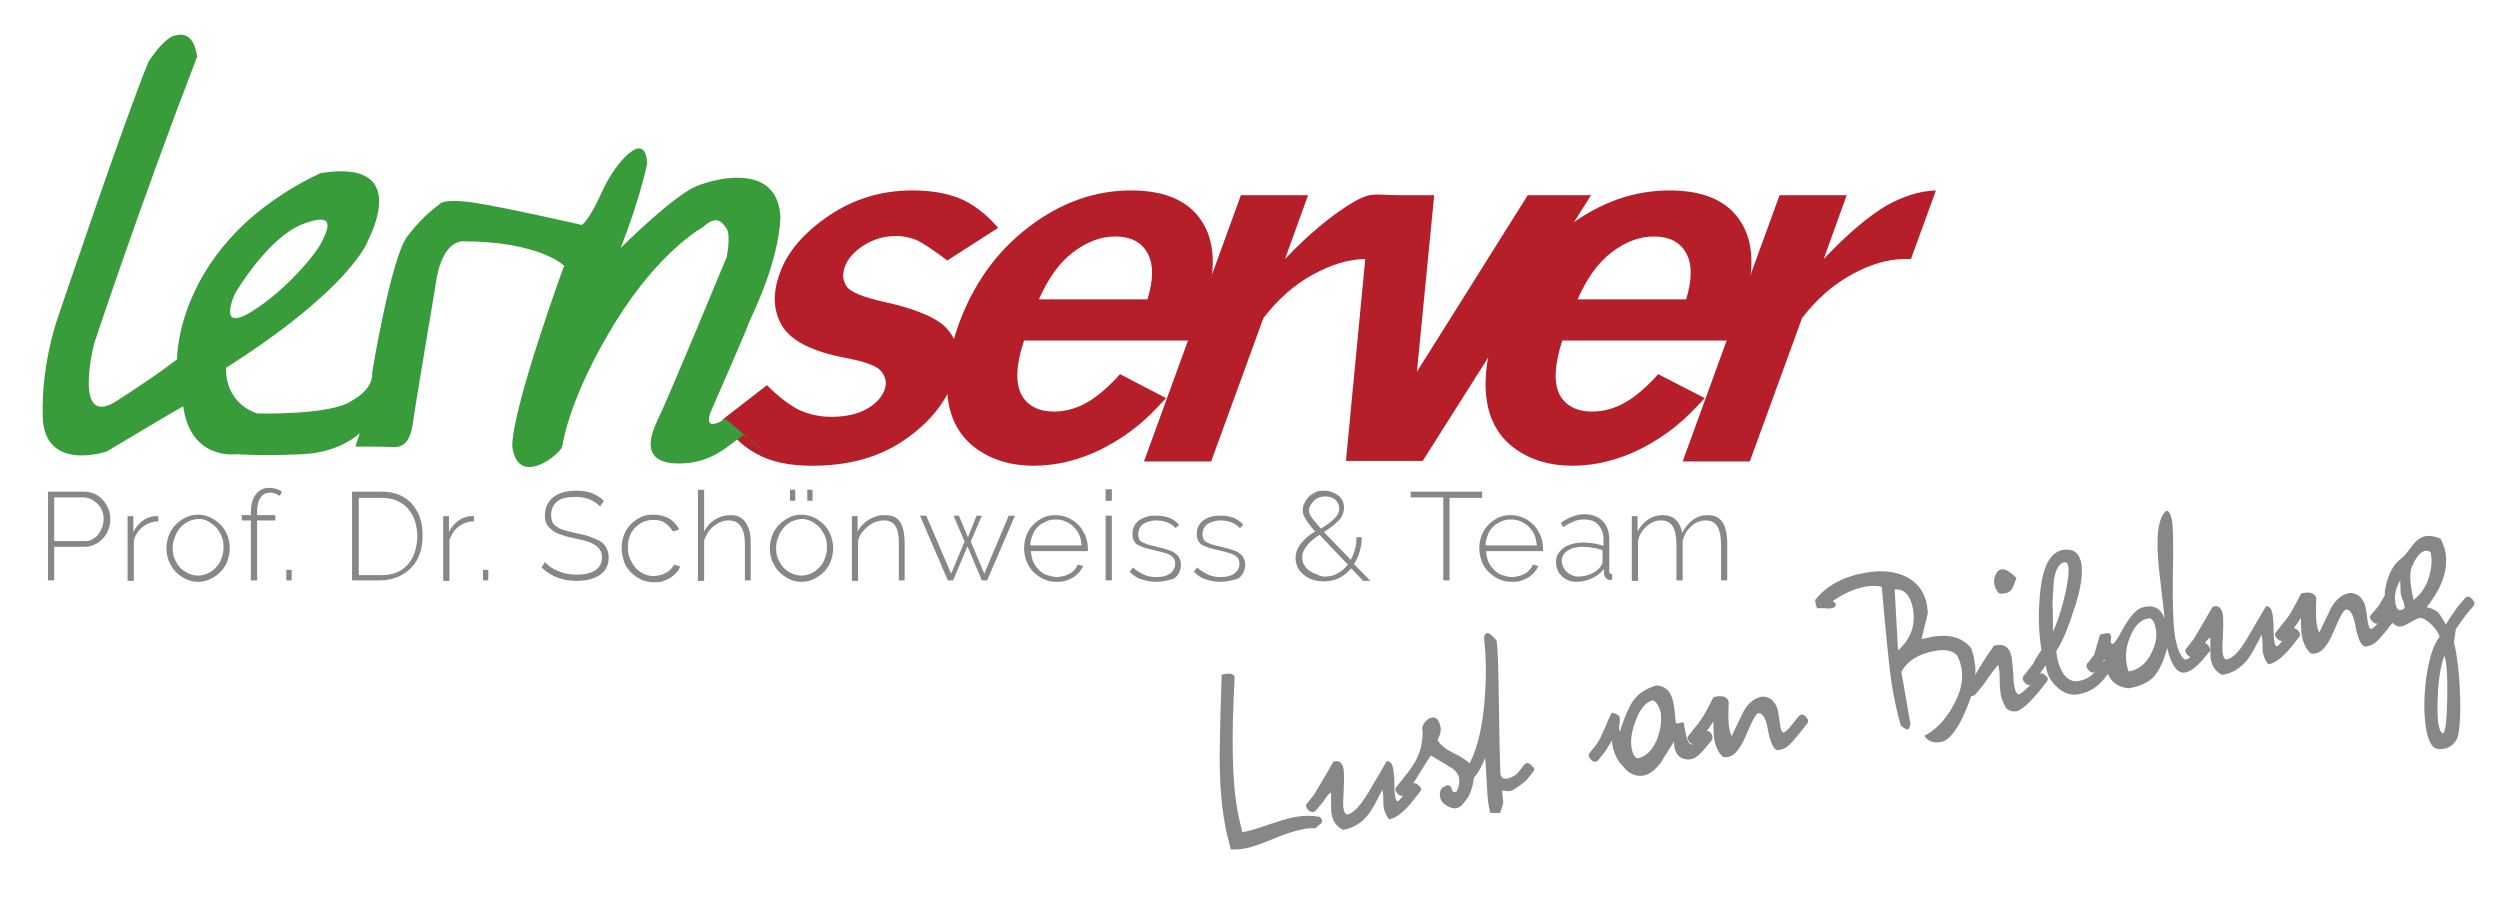
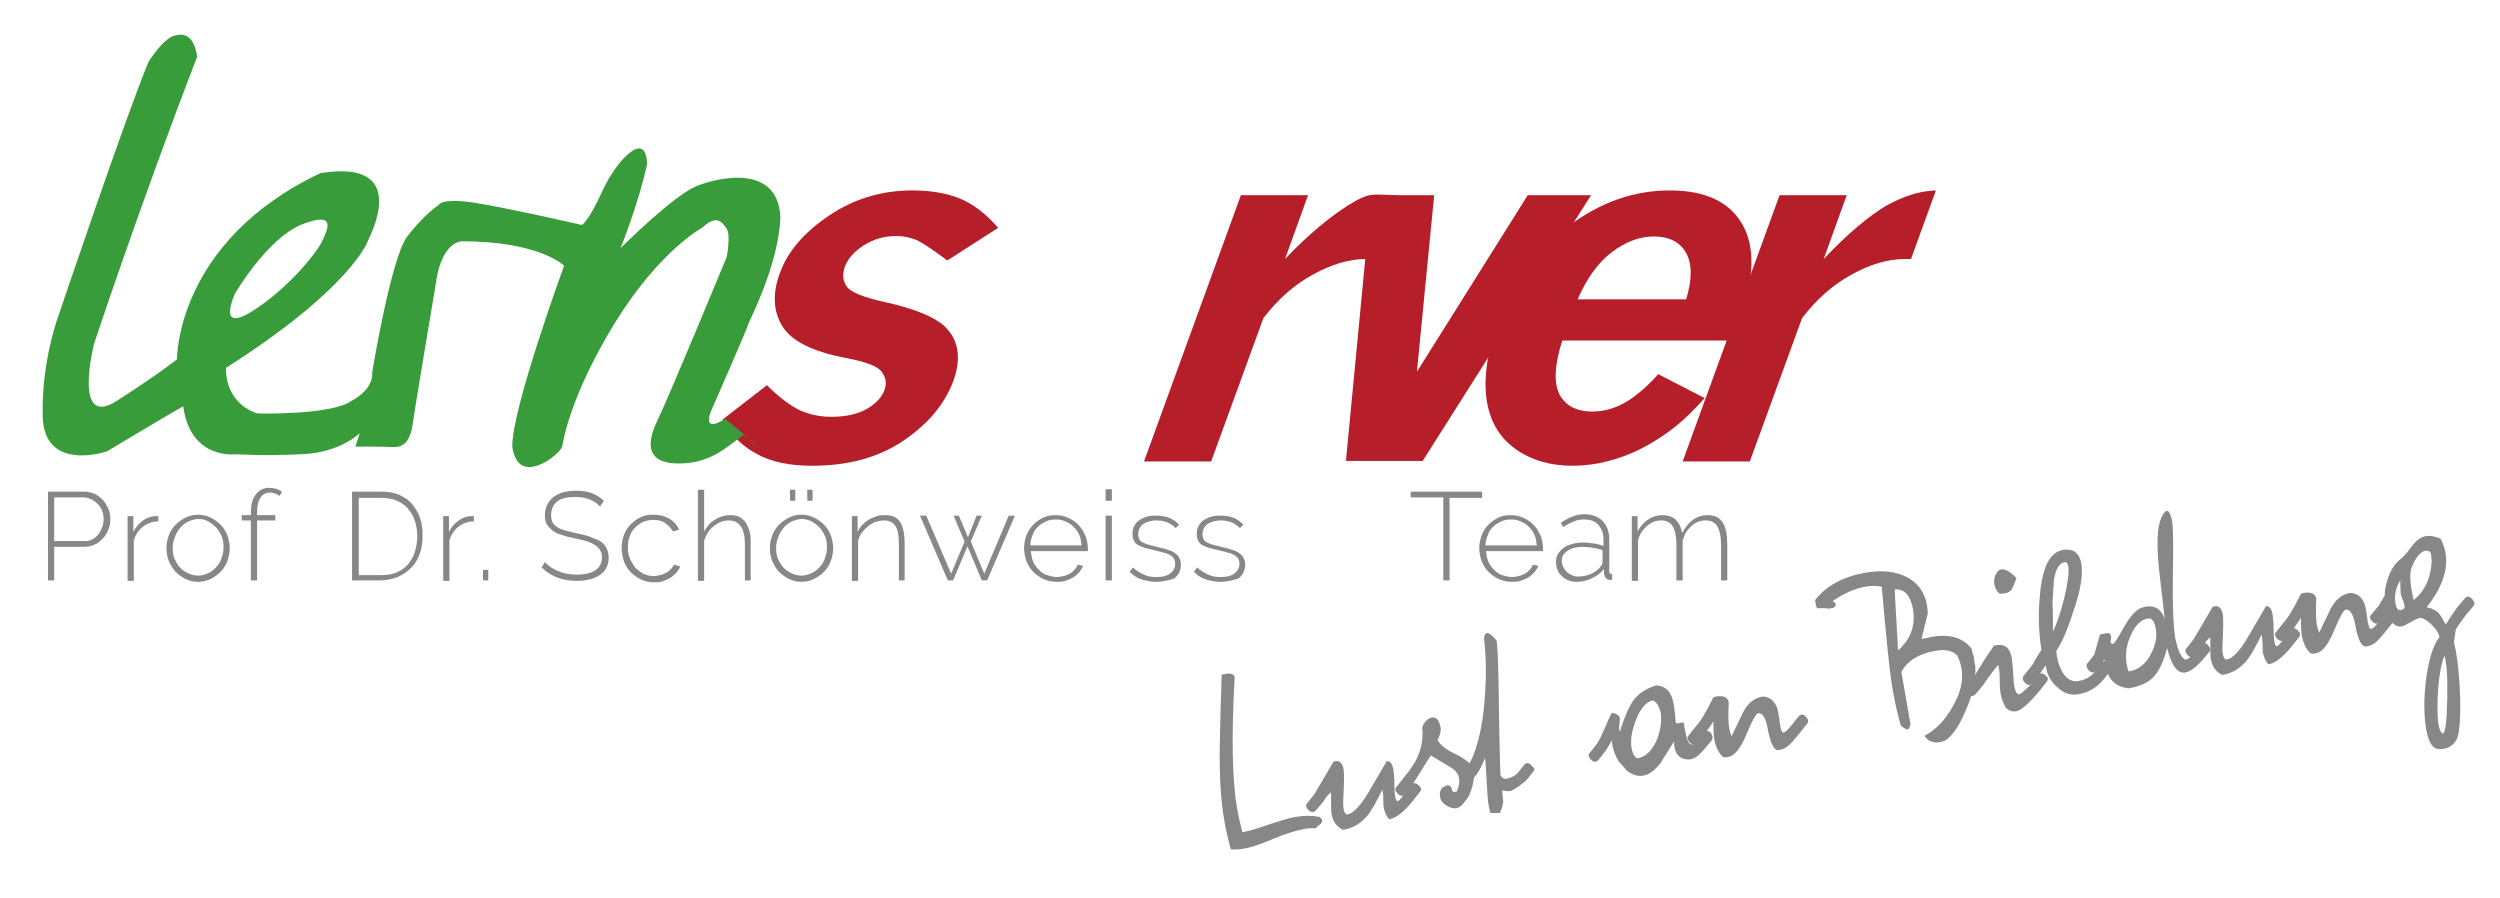
<svg xmlns="http://www.w3.org/2000/svg" version="1.1" id="Ebene_1" x="0px" y="0px" viewBox="0 0 521.2 187.3" style="enable-background:new 0 0 521.2 187.3;" xml:space="preserve">
  <style type="text/css">
	.st0{fill:#B61F29;}
	.st1{fill:#389c3b;}
	.st2{fill:none;}
	.st3{fill:#878787;}
</style>
  <g>
    <g>
      <path class="st0" d="M159.9,80.3c2,2.1,5.1,4.5,7,5.3c1.9,0.8,4,1.3,6.4,1.3c3.1,0,5.6-0.6,7.5-1.7c1.9-1.1,3.1-2.5,3.6-3.9    c0.5-1.4,0.3-2.6-0.6-3.8c-0.9-1.2-3.4-2.1-7.6-2.9c-6.8-1.3-11.2-3.5-13.1-6.6c-1.9-3.1-2.1-6.8-0.5-11.1    c1.6-4.5,5.1-8.5,10.3-12c5.2-3.5,11-5.2,17.3-5.2c3.6,0,6.9,0.5,9.7,1.6c2.8,1.1,5.6,3.2,8.2,6.2l-10.6,6.8    c-3.1-2.3-5.2-3.7-6.5-4.3c-1.3-0.5-2.7-0.8-4.2-0.8c-2.5,0-4.8,0.7-6.8,2c-2,1.3-3.3,2.8-3.9,4.5c-0.5,1.5-0.4,2.8,0.4,4    c0.8,1.2,3.5,2.3,8.1,3.3c6.3,1.4,10.5,3.2,12.5,5.2c2.8,2.8,3.3,6.5,1.7,11.1c-1.8,4.9-5.3,9.1-10.5,12.6    c-5.2,3.5-11.5,5.2-19,5.2c-4.7,0-8.5-0.8-11.4-2.4c-5-2.6-6.9-6.6-7.3-7.2L159.9,80.3" />
-       <path class="st0" d="M243.1,83c-2.2,2.4-4,4.2-5.6,5.5c-2.4,2-4.9,3.6-7.4,4.9c-2.5,1.3-5,2.2-7.4,2.8c-2.4,0.6-4.8,0.9-7.2,0.9    c-4.7,0-8.7-1.2-12-3.6c-3.3-2.4-5.3-5.9-5.9-10.4c-0.6-4.6,0.2-9.7,2.2-15.3c3.1-8.6,8-15.4,14.7-20.5c6.7-5.1,13.8-7.6,21.3-7.6    c7.3,0,12.4,2.3,15.1,7c2.7,4.6,2.6,11.1-0.4,19.5c-0.4,1.1-1,2.7-1.9,4.8h-35.1c-1.7,5-1.8,8.7-0.6,11.2c1.3,2.4,3.6,3.6,6.8,3.6    c2.5,0,4.9-0.7,7.1-2c2.2-1.3,4.5-3.3,6.7-5.8L243.1,83z M239.2,62.5c1.3-4.2,1.3-7.5,0-9.8c-1.3-2.3-3.6-3.4-6.7-3.4    c-3,0-5.9,1.1-8.8,3.3c-2.9,2.2-5.2,5.5-7.1,9.8H239.2" />
    </g>
    <path class="st0" d="M267.9,54c5.1-5.4,9.6-8.9,13-11.1c4.8-3,5.1-2.3,10.4-2.2L286.1,54h-1.3c-3.5,0-7.2,1.1-11,3.2   c-3.9,2.1-7.3,5.1-10.4,9.1l-10.9,29.9h-14l20.2-55.5h14L267.9,54" />
    <g>
      <polyline class="st0" points="285.9,40.7 299,40.7 295.4,77.5 318.5,40.7 331.7,40.7 296.6,96.1 280.6,96.1 285.9,40.7   " />
      <path class="st0" d="M355.4,83c-2.2,2.4-4,4.2-5.6,5.5c-2.4,2-4.9,3.6-7.4,4.9c-2.5,1.3-5,2.2-7.4,2.8c-2.4,0.6-4.8,0.9-7.2,0.9    c-4.7,0-8.7-1.2-12-3.6c-3.3-2.4-5.3-5.9-5.9-10.4c-0.6-4.6,0.2-9.7,2.2-15.3c3.1-8.6,8-15.4,14.7-20.5c6.7-5.1,13.8-7.6,21.3-7.6    c7.3,0,12.4,2.3,15.1,7c2.7,4.6,2.6,11.1-0.4,19.5c-0.4,1.1-1,2.7-1.9,4.8h-35.2c-1.6,5-1.8,8.7-0.6,11.2c1.3,2.4,3.6,3.6,6.8,3.6    c2.5,0,4.9-0.7,7.1-2c2.2-1.3,4.5-3.3,6.7-5.8L355.4,83z M351.5,62.5c1.3-4.2,1.3-7.5,0-9.8c-1.3-2.3-3.6-3.4-6.7-3.4    c-3,0-5.9,1.1-8.8,3.3c-2.9,2.2-5.2,5.5-7.1,9.8H351.5" />
      <path class="st0" d="M380.2,54c5.1-5.4,9.5-9,13-11.1c3.6-2,7-3.1,10.4-3.2L398.4,54h-1.3c-3.5,0-7.2,1.1-11,3.2    c-3.9,2.1-7.3,5.1-10.4,9.1l-10.9,29.9h-14l20.2-55.5h14L380.2,54" />
      <path class="st1" d="M151.2,87.3c-5,3.2-3-1.5-3-1.5S156,68,156,67.6c0-0.4,6.3-12.1,6.7-22.3c-0.5-11-12.5-8.5-17.5-6.5    c-5,2.1-15.8,12.9-15.8,12.9s3.9-9.8,5.5-17.5c-0.2-7.5-6.6-0.5-9.4,5.8c-2.8,6.2-4.2,6.9-4.2,6.9s-16.1-3.7-22.8-4.7    c-6.7-0.9-7,0.5-7,0.5s-3.1,2-6.6,6.6c-3.4,4.5-7.3,28.3-7.3,28.3c0.3,3.7-4.2,5.9-4.2,5.9c-4.1,3.1-19.7,2.7-19.7,2.7    s-6.6-1.6-6.6-9.5c25.8-16.4,29.5-26.1,29.7-26.7c0.2-0.6,9.1-17-10-13.9C36.6,50.4,36.9,74.9,36.9,74.9s-3.4,2.8-12.6,8.7    c-9.2,5.9-4.7-11.9-4.7-11.9s9.5-28.7,21.5-59.9c-0.8-5.9-4.4-4.4-4.4-4.4S34.9,7,31,12.8C26.3,24,12.3,65.5,12.3,65.5    s-3.7,9.6-3.4,21.3c0.3,11.8,13.4,7.3,13.4,7.3s14.7-8.8,15.9-9.4c1.5,11.4,11.2,10,11.2,10s5.3,0.4,13.4,0    C71,94.4,75,90.3,75,90.3l-0.9,2.8c0,0,5.5,0,8,0.1c2.5,0.1,3.5-2,3.9-4.5c0.3-2.5,4.9-29.8,4.9-29.8s0.8-7.9,5.3-8.6    c16.4,0,21.4,5.1,21.4,5.1s-10.9,29.8-10.8,37.7c1.2,8.8,10.1,1.5,10.4,0c0.3-1.5,1.7-10.6,11-25.8c9.4-15.2,18.3-19.9,18.3-19.9    c3-2.8,4.1-1,5,0.3c0.9,1.4,0,5.9,0,5.9S139.6,82.4,137,87.8c-2.6,5.4-1.8,9.2,5.5,8.8c7.3-0.3,11.2-5.7,12.9-6    c0.8,1.1,2,2.1,3.3,3 M49,61.2c0,0,6.6-11.4,13.9-14.4c7.4-2.9,5.4,1.1,4.2,3.6c-1.2,2.5-7.4,10.1-14.7,14.6    C45.1,69.5,49,61.2,49,61.2" />
    </g>
  </g>
  <g>
    <rect x="250.4" y="119.2" transform="matrix(0.985 -0.174 0.174 0.985 -19.61 68.734)" class="st2" width="265.2" height="54.4" />
    <path class="st3" d="M274.3,172.7c-0.9-0.1-1.9,0-2.8,0.2c-1.4,0.3-3.5,0.9-6.1,2c-2.6,1.1-4.6,1.8-6,2c-0.9,0.2-1.8,0.2-2.8,0.2   c-0.5-1.9-1-3.8-1.3-5.7c-0.8-4.4-1.1-9.7-1-15.9c0.1-5,0.2-9.9,0.4-14.9c0.2,0,0.5,0,0.8-0.1c1.1-0.2,1.7,0,1.9,0.7   c-0.7,12.5-0.5,21.6,0.5,27.3c0.3,1.7,0.7,3.4,1.1,5c1.2-0.2,3-0.7,5.5-1.6c2.5-0.8,4.3-1.4,5.6-1.6c1.8-0.3,3.5-0.3,5,0   c0.6,0.5,0.7,0.9,0.3,1.4C275.1,171.9,274.7,172.2,274.3,172.7z" />
    <path class="st3" d="M296.1,165l-1.5,1.9c-1.9,2.4-3.6,3.7-5,3.9c-0.6-0.7-0.9-1.5-1.1-2.3c-0.1-0.4-0.1-1-0.1-1.8   c0-0.8-0.1-1.6-0.2-2.1c-1.3,2.7-2.3,4.4-3,5.3c-1.5,1.8-3.2,2.8-5.2,3.1c-1.3-0.6-2.1-1.7-2.4-3.3c-0.1-0.5-0.1-2-0.1-4.5   c-0.5,0.3-1,0.9-1.6,1.9l-1.6,1.9c-0.1,0.1-0.3,0.2-0.5,0.3c-0.3,0.1-0.6-0.1-0.9-0.3s-0.5-0.6-0.6-0.9c0-0.2,0-0.4,0.2-0.6   l1.5-1.9c0.7-1.2,2.1-3.5,4-6.8c1.1-0.4,1.8,0.1,2.1,1.5c0.1,0.6,0.1,1.4,0.1,2.5c0,1-0.1,2-0.1,2.9c-0.1,1.3-0.1,2.3,0,2.9   c0.1,0.6,0.3,1,0.6,1.2c1.2,0,2.7-1.5,4.6-4.6c1.3-2.2,2.5-4.3,3.8-6.5c0.7-0.1,1.2,0.5,1.4,1.8c0.1,0.6,0.2,1.6,0.2,3   c0,1.4,0.1,2.3,0.2,2.7c0.1,0.6,0.3,0.9,0.6,0.8c0.4-0.3,0.8-0.8,1.3-1.5l1.5-1.9c0.1-0.1,0.3-0.2,0.4-0.3c0.4-0.1,0.8,0.1,1.2,0.6   C296.3,164.2,296.4,164.6,296.1,165z" />
    <path class="st3" d="M306.7,159.5c0.3,0.5,0.4,1,0.5,1.5c0.2,1.3-0.1,3-1,5c-0.4,0.6-0.8,1.1-1.2,1.6c-0.4,0.5-0.9,0.8-1.4,0.9   c-0.6,0.1-1.3-0.1-2.1-0.6s-1.2-1.1-1.3-1.9c-0.1-0.8,0.1-1.4,0.6-1.9c0.1,0,0.3,0,0.5-0.2c0.2-0.1,0.4-0.2,0.4-0.2   c0.1,0,0.3,0,0.5,0.1c0.2,0.1,0.4,0.4,0.5,0.8c0.1,0.4,0.3,0.6,0.6,0.5c0.1,0,0.3-0.1,0.4-0.1c0.5-1,0.6-1.9,0.5-2.7   c-0.1-0.8-0.6-1.5-1.4-2.1l-4.5-2.7c-0.2,0.3-1.5,2.3-3.9,6.2l-1.5,1.9c-0.1,0.1-0.3,0.2-0.5,0.3c-0.3,0.1-0.6-0.1-0.9-0.3   c-0.3-0.3-0.5-0.6-0.6-0.9c0-0.2,0-0.4,0.2-0.6l1.5-1.9c1.5-1.8,2.5-3.3,3-4.6c0.7-1.5,1-3.3,1-5.2c-0.2-0.4-0.1-1,0.3-1.6   c0.5-0.7,1-1.1,1.6-1.2c0.9-0.2,1.5,0.5,1.8,1.9c0.2,0.7,0,1.6-0.6,2.8c0.6,1,1.7,1.9,3.3,2.7C304.8,157.8,306,158.7,306.7,159.5z" />
    <path class="st3" d="M319.7,160.8l-1.5,1.9c-1.7,1.4-2.8,2.1-3.3,2.2c-0.3,0.1-0.9,0-1.7-0.1c0,0.8,0.1,1.5,0.2,2.3   c0,0.4-0.2,1.2-0.7,2.4l-2,0c-0.4-1.3-0.6-3.2-0.7-5.7c-0.2-3.3-0.3-5.3-0.4-5.8c-0.4,1.2-1,2.3-1.7,3.4l-1.6,1.9   c-0.1,0.1-0.3,0.2-0.5,0.3c-0.3,0.1-0.6-0.1-0.9-0.3s-0.5-0.6-0.6-0.9c0-0.2,0-0.4,0.1-0.6l1.5-1.9c0.6-1,1.1-1.9,1.4-2.8   c1.2-3.2,2-7.3,2.3-12.4c0.3-4.2,0.2-8-0.2-11.5c0-0.7,0.2-1.1,0.6-1.2c0.4-0.1,1,0.4,2,1.5c0.3,1.8,0.4,6.5,0.5,14.1   c0.1,8.5,0.3,13.1,0.3,13.9c0.3,0.7,0.8,1,1.5,0.8c0.6-0.1,1.2-0.4,2-1l1.5-1.9c0.1-0.1,0.3-0.2,0.4-0.3c0.4-0.1,0.8,0.1,1.2,0.6   C319.9,160.1,320,160.5,319.7,160.8z" />
    <path class="st3" d="M356.9,154.3l-1.6,1.9c-1.1,1.3-2,2-2.9,2.1c-0.5,0.1-1,0-1.7-0.2c-1.1-0.5-1.7-1.7-1.7-3.5   c-1.7,2.7-2.6,4.1-2.6,4.2c-1.3,1.7-2.5,2.7-3.8,2.9c-1.1,0.2-2.2-0.1-3.4-1c-0.5-0.6-1.1-1.2-1.6-1.8c-0.9-1.3-1.4-2.8-1.6-4.6   c0,0.2-0.4,0.9-1.3,2.3l-1.5,1.9c-0.1,0.1-0.3,0.2-0.5,0.3c-0.3,0.1-0.6-0.1-0.9-0.3c-0.3-0.3-0.5-0.6-0.6-0.9c0-0.2,0-0.4,0.2-0.6   l1.5-1.9c0.4-0.5,1-1.8,1.9-3.8c0.7-1.8,1.2-2.7,1.3-2.7c0.9,0.2,1.5,0.5,1.6,1.1c0,0.2,0,0.7-0.1,1.5c-0.1,0.6,0,1.1,0.2,1.3   l0.2-0.9c0.9-2.6,1.7-4.4,2.4-5.4c1.1-1.6,2.8-2.7,4.9-3.3c2,0.1,3.2,1.4,3.6,3.8c0.1,0.5,0.2,1.2,0.3,2.2c0.1,0.9,0.1,1.6,0.2,1.8   c0.1,0.2,0.4,0.1,0.9,0c0.2,0,0.4-0.1,0.7-0.1c0.1,0.8,0.3,1.6,0.4,2.1c0.3,1.8,0.8,2.6,1.4,2.5c0.2,0,0.5-0.2,0.9-0.6l1.5-1.9   c0.1-0.1,0.3-0.2,0.4-0.3c0.5-0.1,0.9,0.1,1.2,0.6C357.1,153.5,357.1,153.9,356.9,154.3z M344.6,146c-1.4,0.3-2.6,1.7-3.5,4   c-0.9,2.3-1.3,4.4-0.9,6.2c0.2,1,0.6,1.7,1.2,1.9c1.7-0.3,3-1.6,4-3.8c0.8-2.1,1.1-4,0.8-5.9C345.8,147.1,345.3,146.3,344.6,146z" />
    <path class="st3" d="M376.8,150.8l-1.5,1.9c-1.2,1.5-2.1,2.5-2.5,2.8c-0.6,0.5-1.3,0.8-2.2,0.9c-0.8-0.1-1.5-1.5-2-4.1   c-0.4-2.5-1.1-3.7-2-3.6c-0.5,0-1.3,1.5-2.5,4.4c-1.2,2.9-2.5,4.5-3.8,4.7c-0.3,0.1-0.7,0.1-1.1,0c-0.9-0.8-1.5-2.1-1.8-3.6   c-0.1-0.6-0.2-1.9-0.2-3.8c-0.3,0.5-0.9,1.4-1.8,2.6l-1.6,1.9c-0.1,0.1-0.3,0.2-0.5,0.3c-0.3,0.1-0.6-0.1-0.9-0.3   c-0.3-0.3-0.5-0.6-0.6-0.9c0-0.2,0-0.4,0.2-0.6l1.5-1.9c0.8-0.9,1.4-1.8,2-2.9c0.6-1,1.1-2.1,1.7-3.2c0.2-0.1,0.5-0.2,0.7-0.2   c1.3-0.2,2.2,0.1,2.5,1.1c-0.1,2.6-0.1,4.5,0.1,5.5c0.1,0.6,0.3,1.2,0.5,1.7c0.8-1.7,1.6-3.3,2.4-5c1-1.9,2.3-2.9,3.7-3.2   c0.3-0.1,0.6-0.1,1,0c1.1,0.2,1.9,1,2.4,2.3c0.2,0.6,0.4,1.7,0.6,3.5c0.2,1.1,0.4,1.7,0.8,1.6c0.3-0.1,0.9-0.6,1.6-1.5l1.5-1.9   c0.1-0.1,0.3-0.2,0.5-0.3c0.4-0.1,0.8,0.1,1.1,0.6C377,150,377.1,150.4,376.8,150.8z" />
    <path class="st3" d="M411.8,138.8c0.2,2.6-0.4,5.7-1.9,9.1c-1.3,3.2-2.7,5.3-4.2,6.4c-0.4,0.2-0.7,0.3-1.1,0.4   c-1.6,0.3-2.7-0.2-3.4-1.3c2.3-1.2,4.3-3.2,5.9-6.1c1.7-2.9,2.3-5.6,1.8-8.2c-0.2-0.9-0.5-1.7-0.9-2.5c-1-1-2.6-1.3-4.6-0.9   c-3.4,0.6-5.8,2.1-7,4.4l1.9,10.9c-0.2,0.7-0.4,1.1-0.6,1.1c-0.2,0-0.6-0.2-1.4-0.8c-0.7-2.3-1.2-4.8-1.7-7.4   c-0.6-3.2-1.3-10.4-2.3-21.6c-1.1-0.2-2.2-0.2-3.4,0c-2.2,0.4-4.5,1.4-6.8,3l0.6,0.5c0.1,0.6-0.2,0.9-0.9,1c-0.3,0.1-0.7,0.1-1.3,0   c-0.6,0-0.9,0-1.1,0c-0.5,0.1-0.7-0.1-0.8-0.6c-0.2-0.9-0.2-1.3-0.1-1.2c2.3-2.9,5.8-4.8,10.4-5.6c3.4-0.6,6.4-0.3,8.8,1   c2.7,1.5,4.1,4,4.2,7.5l-1.3,5.3c0.7-0.1,1.3-0.2,2-0.4c3.8-0.7,6.6,0.1,8.4,2.4c0.1,0.3,0.2,0.9,0.5,1.7   C411.6,137.7,411.7,138.4,411.8,138.8z M395,122.9l0.7,12.7c2.7-2.4,3.7-5.3,3.1-8.7C398.3,124.1,397,122.7,395,122.9z" />
    <path class="st3" d="M426.8,142l-1.5,1.9c-2.2,2.7-3.9,4.2-5,4.4c-0.8,0.1-1.4-0.1-2.1-0.7c-0.5-0.9-0.9-1.8-1.1-2.9   c-0.1-0.6-0.2-1.6-0.2-3c0-1.3-0.1-2.3-0.3-3.1c-0.7,0.8-1.8,2.2-3.2,4.3l-1.6,1.9c-0.1,0.1-0.3,0.2-0.5,0.3   c-0.3,0.1-0.6-0.1-0.9-0.3c-0.3-0.3-0.5-0.6-0.6-0.9c0-0.2,0-0.4,0.1-0.6l1.5-1.9c1-1.8,2.4-4.1,4.3-6.8c2.1-0.5,3.3,0.3,3.7,2.5   c0.1,0.6,0.2,1.7,0.3,3.1c0.1,1.5,0.1,2.5,0.3,3.1c0.1,0.5,0.2,0.8,0.4,1.1c0.2,0.3,0.4,0.4,0.6,0.3c0.4-0.1,1.2-0.8,2.5-2.1   l1.5-1.9c0.1-0.1,0.3-0.2,0.4-0.3c0.4-0.1,0.8,0.1,1.2,0.6C427,141.2,427,141.6,426.8,142z M420.4,120.5c-0.3,0.7-0.5,1.4-0.8,2   c-0.3,0.7-0.9,1.1-1.7,1.2c-0.3,0-0.6,0.1-0.9,0.1c-0.6-0.3-1-1-1.2-1.9c-0.2-0.9,0-1.7,0.4-2.4c0.3-0.5,0.7-0.8,1.1-0.8   C418.1,118.6,419.1,119.2,420.4,120.5z" />
    <path class="st3" d="M433.5,144.7c-1.8,0.4-3.4-0.2-4.8-1.6c-1.3-1.2-2-2.7-2.2-4.4c-0.4,0.5-0.8,1.1-1.3,1.9l-1.5,1.9   c-0.1,0.1-0.3,0.2-0.5,0.3c-0.3,0.1-0.6-0.1-0.9-0.3c-0.3-0.3-0.5-0.6-0.6-0.9c0-0.2,0-0.4,0.1-0.6l2-2.5c0.5-1,1.1-2,1.8-3   c-0.6-3.8-0.7-7.6-0.3-11.6c0.5-5.9,2.2-9,5.1-9.3c2-0.2,3.1,0.8,3.5,2.8c0.4,2.3-0.1,5.7-1.7,10.2c-1.2,3.8-2.4,6.5-3.5,8.1   c0.1,1.6,0.5,3,1.2,4.3c0.9,1.6,2.1,2.2,3.4,2c1.5-0.3,2.6-0.9,3.5-2l1.5-1.9c0.1-0.1,0.3-0.2,0.4-0.3c0.4-0.1,0.8,0.1,1.2,0.6   c0.4,0.5,0.5,0.9,0.2,1.3l-1.5,1.9C437.3,143.2,435.6,144.3,433.5,144.7z M428,131.7c0.7-1.4,1.5-3.7,2.3-6.8   c0.8-3.3,1.1-5.6,0.9-6.8c-0.1-0.6-0.3-0.9-0.7-0.9c-1.1,0.1-1.9,1.3-2.3,3.7c0,0.1-0.1,1.7-0.3,4.8C428,127.1,428,129.1,428,131.7   z" />
    <path class="st3" d="M455.5,137.5c0.5,0,0.8-0.2,1.1-0.5c0.3-0.3,0.5-0.5,0.7-0.8l1.5-1.9c0.1-0.1,0.3-0.2,0.4-0.3   c0.4-0.1,0.8,0.1,1.2,0.6c0.4,0.5,0.5,0.9,0.2,1.3l-1.6,1.9c-1.3,1.4-2.4,2.2-3.4,2.4c-1.6,0.3-2.9-1.4-3.8-5.1   c-0.7,2.8-1.7,4.8-2.8,6s-2.9,2-5.2,2.4c-2.7-0.3-4.3-1.8-4.7-4.4c-0.1-0.4-0.1-0.8-0.2-1.3c-0.1-0.1-0.1-0.2-0.2-0.2   c-0.2,0-0.2,0.2-0.2,0.4l-1.5,1.9c-0.1,0.1-0.3,0.2-0.5,0.3c-0.3,0.1-0.6-0.1-0.9-0.3c-0.3-0.3-0.5-0.6-0.6-0.9   c0-0.2,0-0.4,0.1-0.6l1.5-1.9c0.4-1.4,0.8-2.8,1.2-4.2c-0.1,0,0.4-0.1,1.4-0.3c0.5-0.1,0.8,0.1,0.9,0.6c0.1,0.3,0,0.7-0.1,1.2   c0.1,0.3,0.3,0.5,0.5,0.4c0.3,0,1-1.1,2.2-3.3c1.2-2.1,2.3-3.4,3.3-4c0.4-0.2,0.8-0.3,1.2-0.4c2-0.4,3.4,0.5,4.1,2.5   c-0.4-3.4-0.8-6.9-1.2-10.4c-0.7-6.7-0.2-10.7,1.5-12.1c0.5-0.1,0.9,0.5,1.2,1.9c0.3,1.5,0.3,5.3,0.2,11.6   c-0.1,6.2,0.1,10.6,0.5,13.1C454,135.4,454.6,136.9,455.5,137.5z M448.2,128.9c-1.7,0.1-3,1.3-4,3.6c-0.9,2-1.2,4.1-0.8,6.1   c0.1,0.5,0.2,1,0.4,1.4c2.1-0.4,3.6-1.6,4.7-3.8c0.9-1.8,1.3-3.6,0.9-5.3C449.2,129.8,448.8,129.1,448.2,128.9z" />
    <path class="st3" d="M479.4,132.7l-1.5,1.9c-1.9,2.4-3.6,3.7-5,3.9c-0.6-0.7-0.9-1.5-1.1-2.3c-0.1-0.4-0.1-1-0.1-1.8   s-0.1-1.6-0.2-2.1c-1.3,2.7-2.3,4.4-3,5.3c-1.5,1.8-3.2,2.8-5.2,3.1c-1.3-0.6-2.1-1.7-2.4-3.3c-0.1-0.5-0.1-2-0.1-4.5   c-0.5,0.3-1,0.9-1.6,1.9l-1.6,1.9c-0.1,0.1-0.3,0.2-0.5,0.3c-0.3,0.1-0.6-0.1-0.9-0.3c-0.3-0.3-0.5-0.6-0.6-0.9   c0-0.2,0-0.4,0.2-0.6l1.5-1.9c0.7-1.2,2.1-3.5,4-6.8c1.1-0.4,1.8,0.1,2.1,1.5c0.1,0.6,0.1,1.4,0.1,2.5c0,1-0.1,2-0.1,2.9   c-0.1,1.3-0.1,2.3,0,2.9c0.1,0.6,0.3,1,0.6,1.2c1.2,0,2.8-1.5,4.6-4.6c1.3-2.2,2.5-4.3,3.8-6.5c0.7-0.1,1.2,0.5,1.4,1.8   c0.1,0.6,0.2,1.6,0.2,3c0,1.4,0.1,2.3,0.2,2.7c0.1,0.6,0.3,0.9,0.6,0.8c0.4-0.3,0.8-0.8,1.3-1.5l1.5-1.9c0.1-0.1,0.3-0.2,0.4-0.3   c0.4-0.1,0.8,0.1,1.2,0.6C479.5,131.9,479.6,132.3,479.4,132.7z" />
    <path class="st3" d="M499.3,129.2l-1.5,1.9c-1.2,1.5-2.1,2.5-2.5,2.8c-0.6,0.5-1.3,0.8-2.2,0.9c-0.8-0.1-1.5-1.5-2-4.1   c-0.4-2.5-1.1-3.7-2-3.6c-0.5,0-1.3,1.5-2.5,4.4c-1.2,2.9-2.5,4.5-3.8,4.7c-0.3,0.1-0.7,0.1-1.1,0c-0.9-0.8-1.5-2.1-1.8-3.6   c-0.1-0.6-0.2-1.9-0.2-3.8c-0.3,0.5-0.9,1.4-1.8,2.6l-1.6,1.9c-0.1,0.1-0.3,0.2-0.5,0.3c-0.3,0.1-0.6-0.1-0.9-0.3s-0.5-0.6-0.6-0.9   c0-0.2,0-0.4,0.2-0.6l1.5-1.9c0.8-0.9,1.4-1.8,2-2.9c0.6-1,1.1-2.1,1.7-3.2c0.2-0.1,0.5-0.2,0.7-0.2c1.3-0.2,2.2,0.1,2.5,1.1   c-0.1,2.6-0.1,4.5,0.1,5.5c0.1,0.6,0.3,1.2,0.5,1.7c0.8-1.7,1.6-3.3,2.4-5c1-1.9,2.3-2.9,3.7-3.2c0.3-0.1,0.6-0.1,1,0   c1.1,0.2,1.9,1,2.4,2.3c0.2,0.6,0.4,1.7,0.6,3.5c0.2,1.1,0.4,1.7,0.8,1.6c0.3-0.1,0.9-0.6,1.6-1.5l1.5-1.9c0.1-0.1,0.3-0.2,0.5-0.3   c0.4-0.1,0.8,0.1,1.1,0.6C499.4,128.4,499.5,128.8,499.3,129.2z" />
    <path class="st3" d="M496.1,129.7c-0.1,0.1-0.3,0.2-0.5,0.3c-0.3,0.1-0.6-0.1-0.9-0.3c-0.3-0.3-0.5-0.6-0.6-0.9   c0-0.2,0-0.4,0.2-0.6l1.6-1.9l1.3-2.2c-0.1-1,0.2-2.2,0.7-3.7c0.6-1.7,1.4-2.9,2.4-3.7c0.6-0.4,1.4-1.3,2.5-2.8   c0.9-1.2,1.8-1.9,2.8-2.1c0.9-0.2,2,0,3.2,0.5c0.5,0.9,0.8,1.8,1,2.7c0.7,3.7-0.7,7.6-3.9,11.6c1.1,0.2,1.9,0.6,2.5,1.2   c0.4,0.5,0.9,1.3,1.5,2.4c0.4-0.7,1.2-1.9,2.4-3.6l1.6-1.9c0.1-0.1,0.3-0.2,0.4-0.3c0.4-0.1,0.8,0.1,1.2,0.6   c0.4,0.5,0.5,0.9,0.2,1.3l-1.6,1.9c-1.2,1.6-1.9,2.6-2.1,3c0,0.1-0.2,1-0.4,2.7c0.1,0.4,0.2,1,0.4,1.8c0.5,2.9,0.8,6.2,0.9,10.1   c0.1,4.4-0.2,7.2-0.7,8.3c-0.6,1.1-1.5,1.8-2.7,2c-0.6,0.1-1.2,0.1-1.8-0.1c-0.9-0.5-1.5-1.8-1.9-4c-0.5-3-0.5-6.5,0-10.6   c0.6-4.1,1.5-7,2.8-8.6c-0.2-0.8-0.7-1.6-1.6-2.5c-0.9-0.9-1.7-1.4-2.4-1.5c-0.5,0.1-1.2,0.4-2,0.9c-0.9,0.5-1.5,0.8-1.9,0.9   c-1.2,0.2-2.2-0.7-3.2-2.6L496.1,129.7z M500.4,121c-0.9,1.5-1.3,3.1-1,4.8c0.2,1,0.5,1.5,1.1,1.4c0.2,0,0.5-0.2,0.8-0.4   c0-0.3,0-0.6-0.1-0.8c0-0.3-0.1-0.6-0.3-1c-0.2-0.4-0.3-0.8-0.4-1.3C500.5,123.1,500.4,122.2,500.4,121z M506.7,115.1   c-0.3-0.2-0.6-0.3-1-0.3c-1.1,0.2-2.1,1.4-3,3.7c-0.4,1.4-0.2,3.6,0.5,6.6c1.5-1.2,2.6-2.8,3.2-4.8   C507,118.2,507.1,116.5,506.7,115.1z M509.6,136.7c-0.6,1.6-1.1,4-1.3,7.1c-0.2,3.1-0.2,5.5,0.1,7.3c0.2,1.1,0.5,1.7,0.9,1.8   c0.5-0.1,0.8-2.5,0.9-7.1C510.3,141.1,510.1,138.1,509.6,136.7z" />
  </g>
  <g>
-     <rect x="7.6" y="102" class="st2" width="388.8" height="21.2" />
    <path class="st3" d="M10,121v-18.5h7.6c0.8,0,1.5,0.2,2.2,0.5s1.2,0.8,1.7,1.3c0.5,0.5,0.8,1.2,1.1,1.8c0.3,0.7,0.4,1.4,0.4,2.1   c0,0.7-0.1,1.5-0.4,2.2c-0.3,0.7-0.6,1.3-1.1,1.8c-0.5,0.5-1,1-1.7,1.3c-0.6,0.3-1.4,0.5-2.1,0.5h-6.4v7H10z M11.3,112.8h6.4   c0.6,0,1.2-0.1,1.6-0.4c0.5-0.3,0.9-0.6,1.2-1c0.3-0.4,0.6-0.9,0.8-1.5s0.3-1.1,0.3-1.7c0-0.6-0.1-1.2-0.3-1.7   c-0.2-0.5-0.5-1-0.9-1.4c-0.4-0.4-0.8-0.7-1.3-1c-0.5-0.2-1-0.4-1.6-0.4h-6.2V112.8z" />
    <path class="st3" d="M33,108.7c-1.2,0-2.3,0.4-3.2,1.1c-0.9,0.7-1.5,1.6-1.9,2.8v8.5h-1.3v-13.5h1.2v3.3c0.5-1,1.1-1.7,1.9-2.3   c0.8-0.6,1.6-0.9,2.5-1c0.2,0,0.3,0,0.5,0s0.3,0,0.3,0V108.7z" />
    <path class="st3" d="M41.3,121.3c-1,0-1.8-0.2-2.6-0.6c-0.8-0.4-1.5-0.9-2.1-1.5s-1-1.4-1.4-2.2c-0.3-0.8-0.5-1.7-0.5-2.7   c0-1,0.2-1.9,0.5-2.7c0.3-0.8,0.8-1.6,1.4-2.2c0.6-0.6,1.3-1.1,2.1-1.5s1.7-0.6,2.6-0.6s1.8,0.2,2.6,0.6s1.5,0.9,2.1,1.5   c0.6,0.6,1.1,1.4,1.4,2.2c0.3,0.8,0.5,1.8,0.5,2.7c0,0.9-0.2,1.8-0.5,2.7c-0.3,0.8-0.8,1.6-1.4,2.2s-1.3,1.1-2.1,1.5   S42.2,121.3,41.3,121.3z M36,114.3c0,0.8,0.1,1.5,0.4,2.2c0.3,0.7,0.7,1.3,1.1,1.8c0.5,0.5,1,0.9,1.7,1.2c0.6,0.3,1.3,0.5,2.1,0.5   s1.4-0.2,2.1-0.5c0.6-0.3,1.2-0.7,1.7-1.3c0.5-0.5,0.9-1.2,1.1-1.9c0.3-0.7,0.4-1.5,0.4-2.3c0-0.8-0.1-1.5-0.4-2.2   c-0.3-0.7-0.7-1.3-1.1-1.8c-0.5-0.5-1-0.9-1.7-1.3s-1.3-0.5-2-0.5s-1.4,0.2-2.1,0.5c-0.6,0.3-1.2,0.7-1.7,1.3s-0.9,1.2-1.1,1.9   C36.1,112.8,36,113.5,36,114.3z" />
    <path class="st3" d="M52.3,121v-12.5h-1.9v-1.1h1.9v-0.4c0-1.7,0.3-3,1-3.9c0.7-0.9,1.6-1.4,2.8-1.4c0.5,0,1,0.1,1.5,0.2   c0.5,0.2,0.9,0.4,1.2,0.6l-0.5,0.9c-0.2-0.2-0.5-0.3-0.9-0.5c-0.4-0.1-0.7-0.2-1.1-0.2c-0.9,0-1.6,0.4-2,1.1   c-0.5,0.7-0.7,1.7-0.7,3.1v0.5h3.8v1.1h-3.8V121H52.3z" />
-     <path class="st3" d="M59.7,121v-2.2h1.1v2.2H59.7z" />
    <path class="st3" d="M73.4,121v-18.5h6.1c1.5,0,2.7,0.2,3.8,0.7c1.1,0.5,2,1.1,2.7,2s1.3,1.8,1.6,2.9c0.4,1.1,0.5,2.3,0.5,3.6   c0,1.4-0.2,2.7-0.6,3.8c-0.4,1.1-1,2.1-1.8,2.9c-0.8,0.8-1.7,1.4-2.8,1.9c-1.1,0.4-2.3,0.7-3.6,0.7H73.4z M87,111.8   c0-1.2-0.2-2.2-0.5-3.2c-0.3-1-0.8-1.8-1.4-2.5c-0.6-0.7-1.4-1.3-2.3-1.7c-0.9-0.4-2-0.6-3.2-0.6h-4.8v16.1h4.8   c1.2,0,2.3-0.2,3.2-0.6c0.9-0.4,1.7-1,2.3-1.7c0.6-0.7,1.1-1.6,1.4-2.6S87,112.9,87,111.8z" />
    <path class="st3" d="M98.8,108.7c-1.2,0-2.3,0.4-3.2,1.1c-0.9,0.7-1.5,1.6-1.9,2.8v8.5h-1.3v-13.5h1.2v3.3c0.5-1,1.1-1.7,1.9-2.3   c0.8-0.6,1.6-0.9,2.5-1c0.2,0,0.3,0,0.5,0s0.3,0,0.3,0V108.7z" />
    <path class="st3" d="M100.7,121v-2.2h1.1v2.2H100.7z" />
    <path class="st3" d="M125.1,105.6c-1.2-1.3-2.9-2-5.1-2c-1.8,0-3.1,0.3-3.9,1c-0.8,0.7-1.2,1.6-1.2,2.8c0,0.6,0.1,1.1,0.3,1.5   s0.5,0.7,1,1c0.4,0.3,1,0.5,1.7,0.7s1.5,0.4,2.4,0.6c1,0.2,1.9,0.4,2.7,0.7c0.8,0.3,1.5,0.6,2.1,0.9c0.6,0.4,1,0.8,1.3,1.4   c0.3,0.6,0.5,1.2,0.5,2.1c0,0.8-0.2,1.5-0.5,2.1c-0.3,0.6-0.8,1.1-1.4,1.5c-0.6,0.4-1.3,0.7-2.1,0.9c-0.8,0.2-1.7,0.3-2.7,0.3   c-2.9,0-5.3-0.9-7.3-2.8l0.7-1.1c0.8,0.8,1.7,1.5,2.9,1.9c1.1,0.5,2.4,0.7,3.8,0.7c1.6,0,2.9-0.3,3.8-0.9c0.9-0.6,1.4-1.5,1.4-2.7   c0-0.6-0.1-1.1-0.4-1.5c-0.2-0.4-0.6-0.8-1.1-1.1c-0.5-0.3-1.1-0.6-1.8-0.8c-0.7-0.2-1.6-0.4-2.5-0.6c-1-0.2-1.9-0.4-2.6-0.7   c-0.8-0.2-1.4-0.5-1.9-0.9c-0.5-0.4-0.9-0.8-1.2-1.3c-0.3-0.5-0.4-1.1-0.4-1.9c0-0.8,0.2-1.6,0.5-2.2c0.3-0.6,0.8-1.2,1.3-1.6   c0.6-0.4,1.3-0.8,2.1-1c0.8-0.2,1.7-0.3,2.7-0.3c1.2,0,2.3,0.2,3.2,0.5c0.9,0.4,1.8,0.9,2.5,1.6L125.1,105.6z" />
    <path class="st3" d="M129.6,114.2c0-1,0.2-1.9,0.5-2.7c0.3-0.8,0.8-1.6,1.4-2.2s1.3-1.1,2.1-1.5s1.7-0.5,2.7-0.5   c1.2,0,2.3,0.3,3.2,0.8s1.6,1.3,2.1,2.3l-1.3,0.4c-0.4-0.7-1-1.3-1.7-1.8s-1.5-0.6-2.4-0.6c-0.7,0-1.4,0.1-2.1,0.4   c-0.6,0.3-1.2,0.7-1.7,1.2c-0.5,0.5-0.9,1.1-1.1,1.8c-0.3,0.7-0.4,1.5-0.4,2.3c0,0.8,0.1,1.6,0.4,2.3c0.3,0.7,0.7,1.3,1.1,1.9   c0.5,0.5,1,0.9,1.7,1.3c0.7,0.3,1.3,0.5,2.1,0.5c0.5,0,0.9-0.1,1.4-0.2c0.5-0.1,0.9-0.3,1.3-0.5c0.4-0.2,0.7-0.5,1-0.8   c0.3-0.3,0.5-0.6,0.6-0.9l1.3,0.4c-0.2,0.5-0.4,0.9-0.8,1.3c-0.4,0.4-0.8,0.8-1.3,1.1c-0.5,0.3-1,0.5-1.6,0.7   c-0.6,0.2-1.2,0.2-1.8,0.2c-1,0-1.8-0.2-2.7-0.6c-0.8-0.4-1.5-0.9-2.1-1.5s-1.1-1.4-1.4-2.2C129.8,116.1,129.6,115.2,129.6,114.2z" />
    <path class="st3" d="M156.6,121h-1.3v-7.5c0-3.3-1.1-5-3.4-5c-0.6,0-1.1,0.1-1.6,0.3s-1,0.5-1.5,0.9c-0.5,0.4-0.9,0.8-1.2,1.3   s-0.6,1.1-0.8,1.7v8.4h-1.3v-19h1.3v8.7c0.6-1.1,1.3-1.9,2.3-2.5c1-0.6,2-0.9,3.2-0.9c0.7,0,1.4,0.1,1.9,0.4s1,0.7,1.3,1.2   s0.6,1.1,0.8,1.9c0.2,0.7,0.2,1.6,0.2,2.5V121z" />
    <path class="st3" d="M167.1,121.3c-1,0-1.8-0.2-2.6-0.6c-0.8-0.4-1.5-0.9-2.1-1.5s-1-1.4-1.4-2.2c-0.3-0.8-0.5-1.7-0.5-2.7   c0-1,0.2-1.9,0.5-2.7c0.3-0.8,0.8-1.6,1.4-2.2c0.6-0.6,1.3-1.1,2.1-1.5s1.7-0.6,2.6-0.6c0.9,0,1.8,0.2,2.6,0.6   c0.8,0.4,1.5,0.9,2.1,1.5c0.6,0.6,1.1,1.4,1.4,2.2c0.3,0.8,0.5,1.8,0.5,2.7c0,0.9-0.2,1.8-0.5,2.7c-0.3,0.8-0.8,1.6-1.4,2.2   c-0.6,0.6-1.3,1.1-2.1,1.5C168.9,121.1,168,121.3,167.1,121.3z M161.8,114.3c0,0.8,0.1,1.5,0.4,2.2c0.3,0.7,0.7,1.3,1.1,1.8   c0.5,0.5,1,0.9,1.7,1.2c0.6,0.3,1.3,0.5,2.1,0.5c0.7,0,1.4-0.2,2.1-0.5c0.6-0.3,1.2-0.7,1.7-1.3c0.5-0.5,0.9-1.2,1.1-1.9   c0.3-0.7,0.4-1.5,0.4-2.3c0-0.8-0.1-1.5-0.4-2.2c-0.3-0.7-0.7-1.3-1.1-1.8c-0.5-0.5-1-0.9-1.7-1.3c-0.6-0.3-1.3-0.5-2-0.5   c-0.7,0-1.4,0.2-2.1,0.5c-0.6,0.3-1.2,0.7-1.7,1.3s-0.9,1.2-1.1,1.9C161.9,112.8,161.8,113.5,161.8,114.3z M164.7,104.4v-2.3h1.1   v2.3H164.7z M168.3,104.4v-2.3h1.1v2.3H168.3z" />
    <path class="st3" d="M188.7,121h-1.3v-7.5c0-1.8-0.2-3-0.7-3.8s-1.3-1.2-2.4-1.2c-0.6,0-1.1,0.1-1.7,0.3c-0.6,0.2-1.1,0.5-1.6,0.9   c-0.5,0.4-0.9,0.8-1.3,1.3s-0.6,1.1-0.8,1.7v8.4h-1.3v-13.5h1.2v3.2c0.3-0.5,0.6-1,1-1.4c0.4-0.4,0.9-0.8,1.4-1.1   c0.5-0.3,1.1-0.5,1.6-0.7c0.6-0.2,1.2-0.2,1.8-0.2c1.5,0,2.5,0.5,3.1,1.5c0.6,1,0.9,2.5,0.9,4.4V121z" />
    <path class="st3" d="M210.3,107.5h1.3l-5.8,13.5h-1.1l-3-7.1l-3,7.1h-1.1l-5.8-13.5h1.3l5.2,12.1l2.8-6.7l-2.3-5.4h1.1l1.9,4.5   l1.8-4.5h1.1l-2.3,5.4l2.8,6.7L210.3,107.5z" />
    <path class="st3" d="M220.2,121.3c-1,0-1.8-0.2-2.7-0.6c-0.8-0.4-1.5-0.9-2.1-1.5s-1.1-1.4-1.4-2.2c-0.3-0.8-0.5-1.8-0.5-2.7   c0-1,0.2-1.9,0.5-2.7s0.8-1.6,1.4-2.2c0.6-0.6,1.3-1.1,2.1-1.5s1.7-0.5,2.6-0.5c1,0,1.8,0.2,2.7,0.6s1.5,0.9,2.1,1.5   c0.6,0.6,1,1.4,1.4,2.2c0.3,0.8,0.5,1.7,0.5,2.7c0,0.1,0,0.2,0,0.3c0,0.1,0,0.2,0,0.2h-11.9c0.1,0.8,0.2,1.5,0.5,2.2   c0.3,0.7,0.7,1.2,1.2,1.7s1,0.9,1.7,1.1s1.3,0.4,2,0.4c0.5,0,0.9-0.1,1.4-0.2c0.5-0.1,0.9-0.3,1.3-0.5c0.4-0.2,0.7-0.5,1-0.8   c0.3-0.3,0.5-0.7,0.7-1.1l1.1,0.3c-0.2,0.5-0.5,0.9-0.8,1.3c-0.4,0.4-0.8,0.8-1.3,1.1s-1,0.5-1.6,0.7S220.9,121.3,220.2,121.3z    M225.5,113.7c-0.1-0.8-0.2-1.5-0.5-2.2c-0.3-0.7-0.7-1.2-1.2-1.7c-0.5-0.5-1-0.8-1.7-1.1c-0.6-0.3-1.3-0.4-2-0.4s-1.4,0.1-2,0.4   c-0.6,0.3-1.2,0.6-1.7,1.1c-0.5,0.5-0.9,1-1.1,1.7c-0.3,0.7-0.5,1.4-0.5,2.2H225.5z" />
    <path class="st3" d="M230.5,104.4V102h1.3v2.4H230.5z M230.5,121v-13.5h1.3V121H230.5z" />
    <path class="st3" d="M241,121.3c-1,0-2-0.2-3-0.5c-1-0.3-1.8-0.9-2.5-1.6l0.7-0.9c0.7,0.7,1.5,1.1,2.3,1.5s1.6,0.5,2.6,0.5   c1.2,0,2.1-0.2,2.8-0.7c0.7-0.5,1.1-1.2,1.1-2.1c0-0.4-0.1-0.8-0.3-1.1c-0.2-0.3-0.5-0.5-0.8-0.7c-0.4-0.2-0.8-0.4-1.4-0.5   c-0.5-0.2-1.2-0.3-1.9-0.5c-0.8-0.2-1.4-0.3-2-0.5c-0.6-0.2-1-0.4-1.4-0.6c-0.4-0.2-0.6-0.5-0.8-0.9c-0.2-0.3-0.3-0.8-0.3-1.3   c0-0.7,0.1-1.3,0.4-1.8c0.3-0.5,0.6-0.9,1.1-1.2c0.5-0.3,1-0.6,1.6-0.7c0.6-0.2,1.2-0.2,1.9-0.2c1.1,0,2,0.2,2.8,0.5   c0.8,0.4,1.4,0.8,1.9,1.4l-0.7,0.7c-0.5-0.5-1-0.9-1.8-1.2c-0.7-0.3-1.5-0.4-2.3-0.4c-0.5,0-1,0.1-1.4,0.2   c-0.4,0.1-0.8,0.3-1.2,0.5c-0.3,0.2-0.6,0.5-0.8,0.9c-0.2,0.4-0.3,0.8-0.3,1.3c0,0.4,0.1,0.7,0.2,1c0.1,0.2,0.3,0.5,0.6,0.6   c0.3,0.2,0.7,0.3,1.1,0.5c0.5,0.1,1,0.3,1.6,0.4c0.8,0.2,1.6,0.4,2.3,0.6c0.7,0.2,1.2,0.4,1.7,0.7c0.4,0.3,0.8,0.6,1,1   s0.4,0.9,0.4,1.5c0,1.2-0.5,2.2-1.4,2.9C243.9,120.9,242.6,121.3,241,121.3z" />
    <path class="st3" d="M254.4,121.3c-1,0-2-0.2-3-0.5c-1-0.3-1.8-0.9-2.5-1.6l0.7-0.9c0.7,0.7,1.5,1.1,2.3,1.5s1.6,0.5,2.6,0.5   c1.2,0,2.1-0.2,2.8-0.7c0.7-0.5,1.1-1.2,1.1-2.1c0-0.4-0.1-0.8-0.3-1.1c-0.2-0.3-0.5-0.5-0.8-0.7c-0.4-0.2-0.8-0.4-1.4-0.5   c-0.5-0.2-1.2-0.3-1.9-0.5c-0.8-0.2-1.4-0.3-2-0.5c-0.6-0.2-1-0.4-1.4-0.6c-0.4-0.2-0.6-0.5-0.8-0.9c-0.2-0.3-0.3-0.8-0.3-1.3   c0-0.7,0.1-1.3,0.4-1.8c0.3-0.5,0.6-0.9,1.1-1.2c0.5-0.3,1-0.6,1.6-0.7c0.6-0.2,1.2-0.2,1.9-0.2c1.1,0,2,0.2,2.8,0.5   c0.8,0.4,1.4,0.8,1.9,1.4l-0.7,0.7c-0.5-0.5-1-0.9-1.8-1.2c-0.7-0.3-1.5-0.4-2.3-0.4c-0.5,0-1,0.1-1.4,0.2   c-0.4,0.1-0.8,0.3-1.2,0.5c-0.3,0.2-0.6,0.5-0.8,0.9c-0.2,0.4-0.3,0.8-0.3,1.3c0,0.4,0.1,0.7,0.2,1c0.1,0.2,0.3,0.5,0.6,0.6   c0.3,0.2,0.7,0.3,1.1,0.5c0.5,0.1,1,0.3,1.6,0.4c0.8,0.2,1.6,0.4,2.3,0.6c0.7,0.2,1.2,0.4,1.7,0.7c0.4,0.3,0.8,0.6,1,1   s0.4,0.9,0.4,1.5c0,1.2-0.5,2.2-1.4,2.9C257.2,120.9,256,121.3,254.4,121.3z" />
-     <path class="st3" d="M284.1,121l-2.4-2.5c-0.7,0.8-1.5,1.5-2.5,2s-2,0.7-3.2,0.7c-0.8,0-1.5-0.1-2.2-0.3s-1.3-0.5-1.9-1   c-0.5-0.4-1-0.9-1.3-1.5c-0.3-0.6-0.5-1.3-0.5-2c0-0.6,0.1-1.2,0.3-1.7s0.5-1,0.9-1.5c0.4-0.4,0.8-0.9,1.3-1.3   c0.5-0.4,1-0.8,1.6-1.1c-0.5-0.5-0.9-1-1.2-1.4s-0.6-0.8-0.8-1.2c-0.2-0.3-0.4-0.7-0.5-1c-0.1-0.3-0.1-0.6-0.1-0.9   c0-0.5,0.1-1,0.4-1.5c0.2-0.5,0.6-0.9,0.9-1.3c0.4-0.4,0.9-0.6,1.4-0.9s1.2-0.3,1.8-0.3c0.6,0,1.1,0.1,1.6,0.3   c0.5,0.2,0.9,0.4,1.3,0.7s0.7,0.7,0.9,1.1c0.2,0.4,0.3,0.9,0.3,1.4c0,0.5-0.1,1-0.3,1.5c-0.2,0.5-0.5,0.9-0.9,1.3   c-0.4,0.4-0.8,0.8-1.4,1.2c-0.5,0.4-1,0.8-1.6,1.1l5.6,5.8c0.4-0.7,0.7-1.4,0.9-2.2s0.3-1.6,0.3-2.5h1.1c0,2.1-0.6,3.9-1.6,5.6   l3.4,3.5H284.1z M276.2,120.2c1,0,1.9-0.2,2.7-0.7c0.8-0.4,1.5-1,2.1-1.8l-5.9-6.2c-0.5,0.3-1,0.7-1.4,1c-0.4,0.3-0.8,0.7-1.1,1.1   s-0.6,0.8-0.8,1.2c-0.2,0.4-0.3,0.9-0.3,1.4c0,0.6,0.1,1.2,0.4,1.6s0.6,0.9,1.1,1.2s0.9,0.6,1.5,0.7   C275.1,120.1,275.7,120.2,276.2,120.2z M272.9,106.3c0,0.2,0,0.5,0.1,0.7s0.2,0.5,0.4,0.8c0.2,0.3,0.4,0.6,0.8,1   c0.3,0.4,0.7,0.9,1.2,1.4c1.1-0.7,2.1-1.4,2.8-2.1s1-1.3,1-2.1c0-0.7-0.3-1.3-0.8-1.8c-0.6-0.5-1.3-0.7-2.1-0.7   c-0.5,0-0.9,0.1-1.3,0.2c-0.4,0.2-0.7,0.4-1,0.6c-0.3,0.3-0.5,0.6-0.7,0.9S272.9,105.9,272.9,106.3z" />
    <path class="st3" d="M309,103.8h-6.8V121h-1.3v-17.3h-6.8v-1.2H309V103.8z" />
    <path class="st3" d="M315.1,121.3c-1,0-1.8-0.2-2.7-0.6c-0.8-0.4-1.5-0.9-2.1-1.5s-1.1-1.4-1.4-2.2c-0.3-0.8-0.5-1.8-0.5-2.7   c0-1,0.2-1.9,0.5-2.7s0.8-1.6,1.4-2.2c0.6-0.6,1.3-1.1,2.1-1.5s1.7-0.5,2.6-0.5c1,0,1.8,0.2,2.7,0.6s1.5,0.9,2.1,1.5   c0.6,0.6,1,1.4,1.4,2.2c0.3,0.8,0.5,1.7,0.5,2.7c0,0.1,0,0.2,0,0.3c0,0.1,0,0.2,0,0.2h-11.9c0.1,0.8,0.2,1.5,0.5,2.2   c0.3,0.7,0.7,1.2,1.2,1.7s1,0.9,1.7,1.1s1.3,0.4,2,0.4c0.5,0,0.9-0.1,1.4-0.2c0.5-0.1,0.9-0.3,1.3-0.5c0.4-0.2,0.7-0.5,1-0.8   c0.3-0.3,0.5-0.7,0.7-1.1l1.1,0.3c-0.2,0.5-0.5,0.9-0.8,1.3c-0.4,0.4-0.8,0.8-1.3,1.1s-1,0.5-1.6,0.7S315.7,121.3,315.1,121.3z    M320.4,113.7c-0.1-0.8-0.2-1.5-0.5-2.2c-0.3-0.7-0.7-1.2-1.2-1.7c-0.5-0.5-1-0.8-1.7-1.1c-0.6-0.3-1.3-0.4-2-0.4s-1.4,0.1-2,0.4   c-0.6,0.3-1.2,0.6-1.7,1.1c-0.5,0.5-0.9,1-1.1,1.7c-0.3,0.7-0.5,1.4-0.5,2.2H320.4z" />
    <path class="st3" d="M328.7,121.3c-0.6,0-1.2-0.1-1.7-0.3c-0.5-0.2-1-0.5-1.4-0.9c-0.4-0.4-0.7-0.8-0.9-1.3   c-0.2-0.5-0.3-1.1-0.3-1.7s0.1-1.1,0.4-1.6c0.3-0.5,0.7-0.9,1.2-1.3c0.5-0.4,1.1-0.6,1.8-0.8s1.5-0.3,2.3-0.3   c0.7,0,1.5,0.1,2.2,0.2c0.7,0.1,1.4,0.3,2,0.5v-1.3c0-1.3-0.4-2.3-1.1-3.1c-0.7-0.8-1.7-1.1-3-1.1c-0.7,0-1.4,0.1-2.1,0.4   s-1.5,0.7-2.2,1.2l-0.5-0.9c1.7-1.2,3.4-1.8,4.9-1.8c1.6,0,2.9,0.5,3.8,1.4c0.9,0.9,1.4,2.2,1.4,3.9v6.6c0,0.4,0.2,0.6,0.6,0.6v1.2   c-0.1,0-0.2,0-0.3,0c-0.1,0-0.2,0-0.2,0c-0.3,0-0.6-0.1-0.8-0.4c-0.2-0.2-0.3-0.5-0.4-0.8v-1.1c-0.6,0.8-1.4,1.4-2.4,1.9   S329.8,121.3,328.7,121.3z M329,120.2c1,0,1.9-0.2,2.8-0.6c0.8-0.4,1.5-0.9,1.9-1.5c0.3-0.4,0.4-0.7,0.4-1v-2.4   c-0.6-0.2-1.3-0.4-2-0.5c-0.7-0.1-1.4-0.2-2.1-0.2c-0.7,0-1.3,0.1-1.8,0.2s-1,0.4-1.4,0.6c-0.4,0.3-0.7,0.6-0.9,0.9   c-0.2,0.4-0.3,0.8-0.3,1.2s0.1,0.9,0.3,1.3c0.2,0.4,0.4,0.7,0.7,1c0.3,0.3,0.7,0.5,1.1,0.7S328.5,120.2,329,120.2z" />
    <path class="st3" d="M360.1,121h-1.3v-7.5c0-1.7-0.3-3-0.8-3.8c-0.5-0.8-1.3-1.2-2.4-1.2c-0.6,0-1.1,0.1-1.6,0.3   c-0.5,0.2-1,0.5-1.4,0.9c-0.4,0.4-0.8,0.8-1.1,1.3c-0.3,0.5-0.5,1.1-0.7,1.7v8.3h-1.3v-7.5c0-1.7-0.3-3-0.8-3.8   c-0.5-0.8-1.3-1.2-2.4-1.2c-0.6,0-1.1,0.1-1.6,0.3s-0.9,0.5-1.4,0.9c-0.4,0.4-0.8,0.8-1.1,1.3c-0.3,0.5-0.6,1.1-0.7,1.7v8.4h-1.3   v-13.5h1.2v3.2c0.6-1.1,1.3-1.9,2.2-2.5c0.9-0.6,1.9-0.9,3-0.9c1.1,0,2.1,0.3,2.8,1c0.7,0.7,1.1,1.6,1.3,2.7c1.3-2.4,3-3.7,5.3-3.7   c1.5,0,2.5,0.5,3.2,1.6c0.6,1,0.9,2.5,0.9,4.4V121z" />
  </g>
</svg>